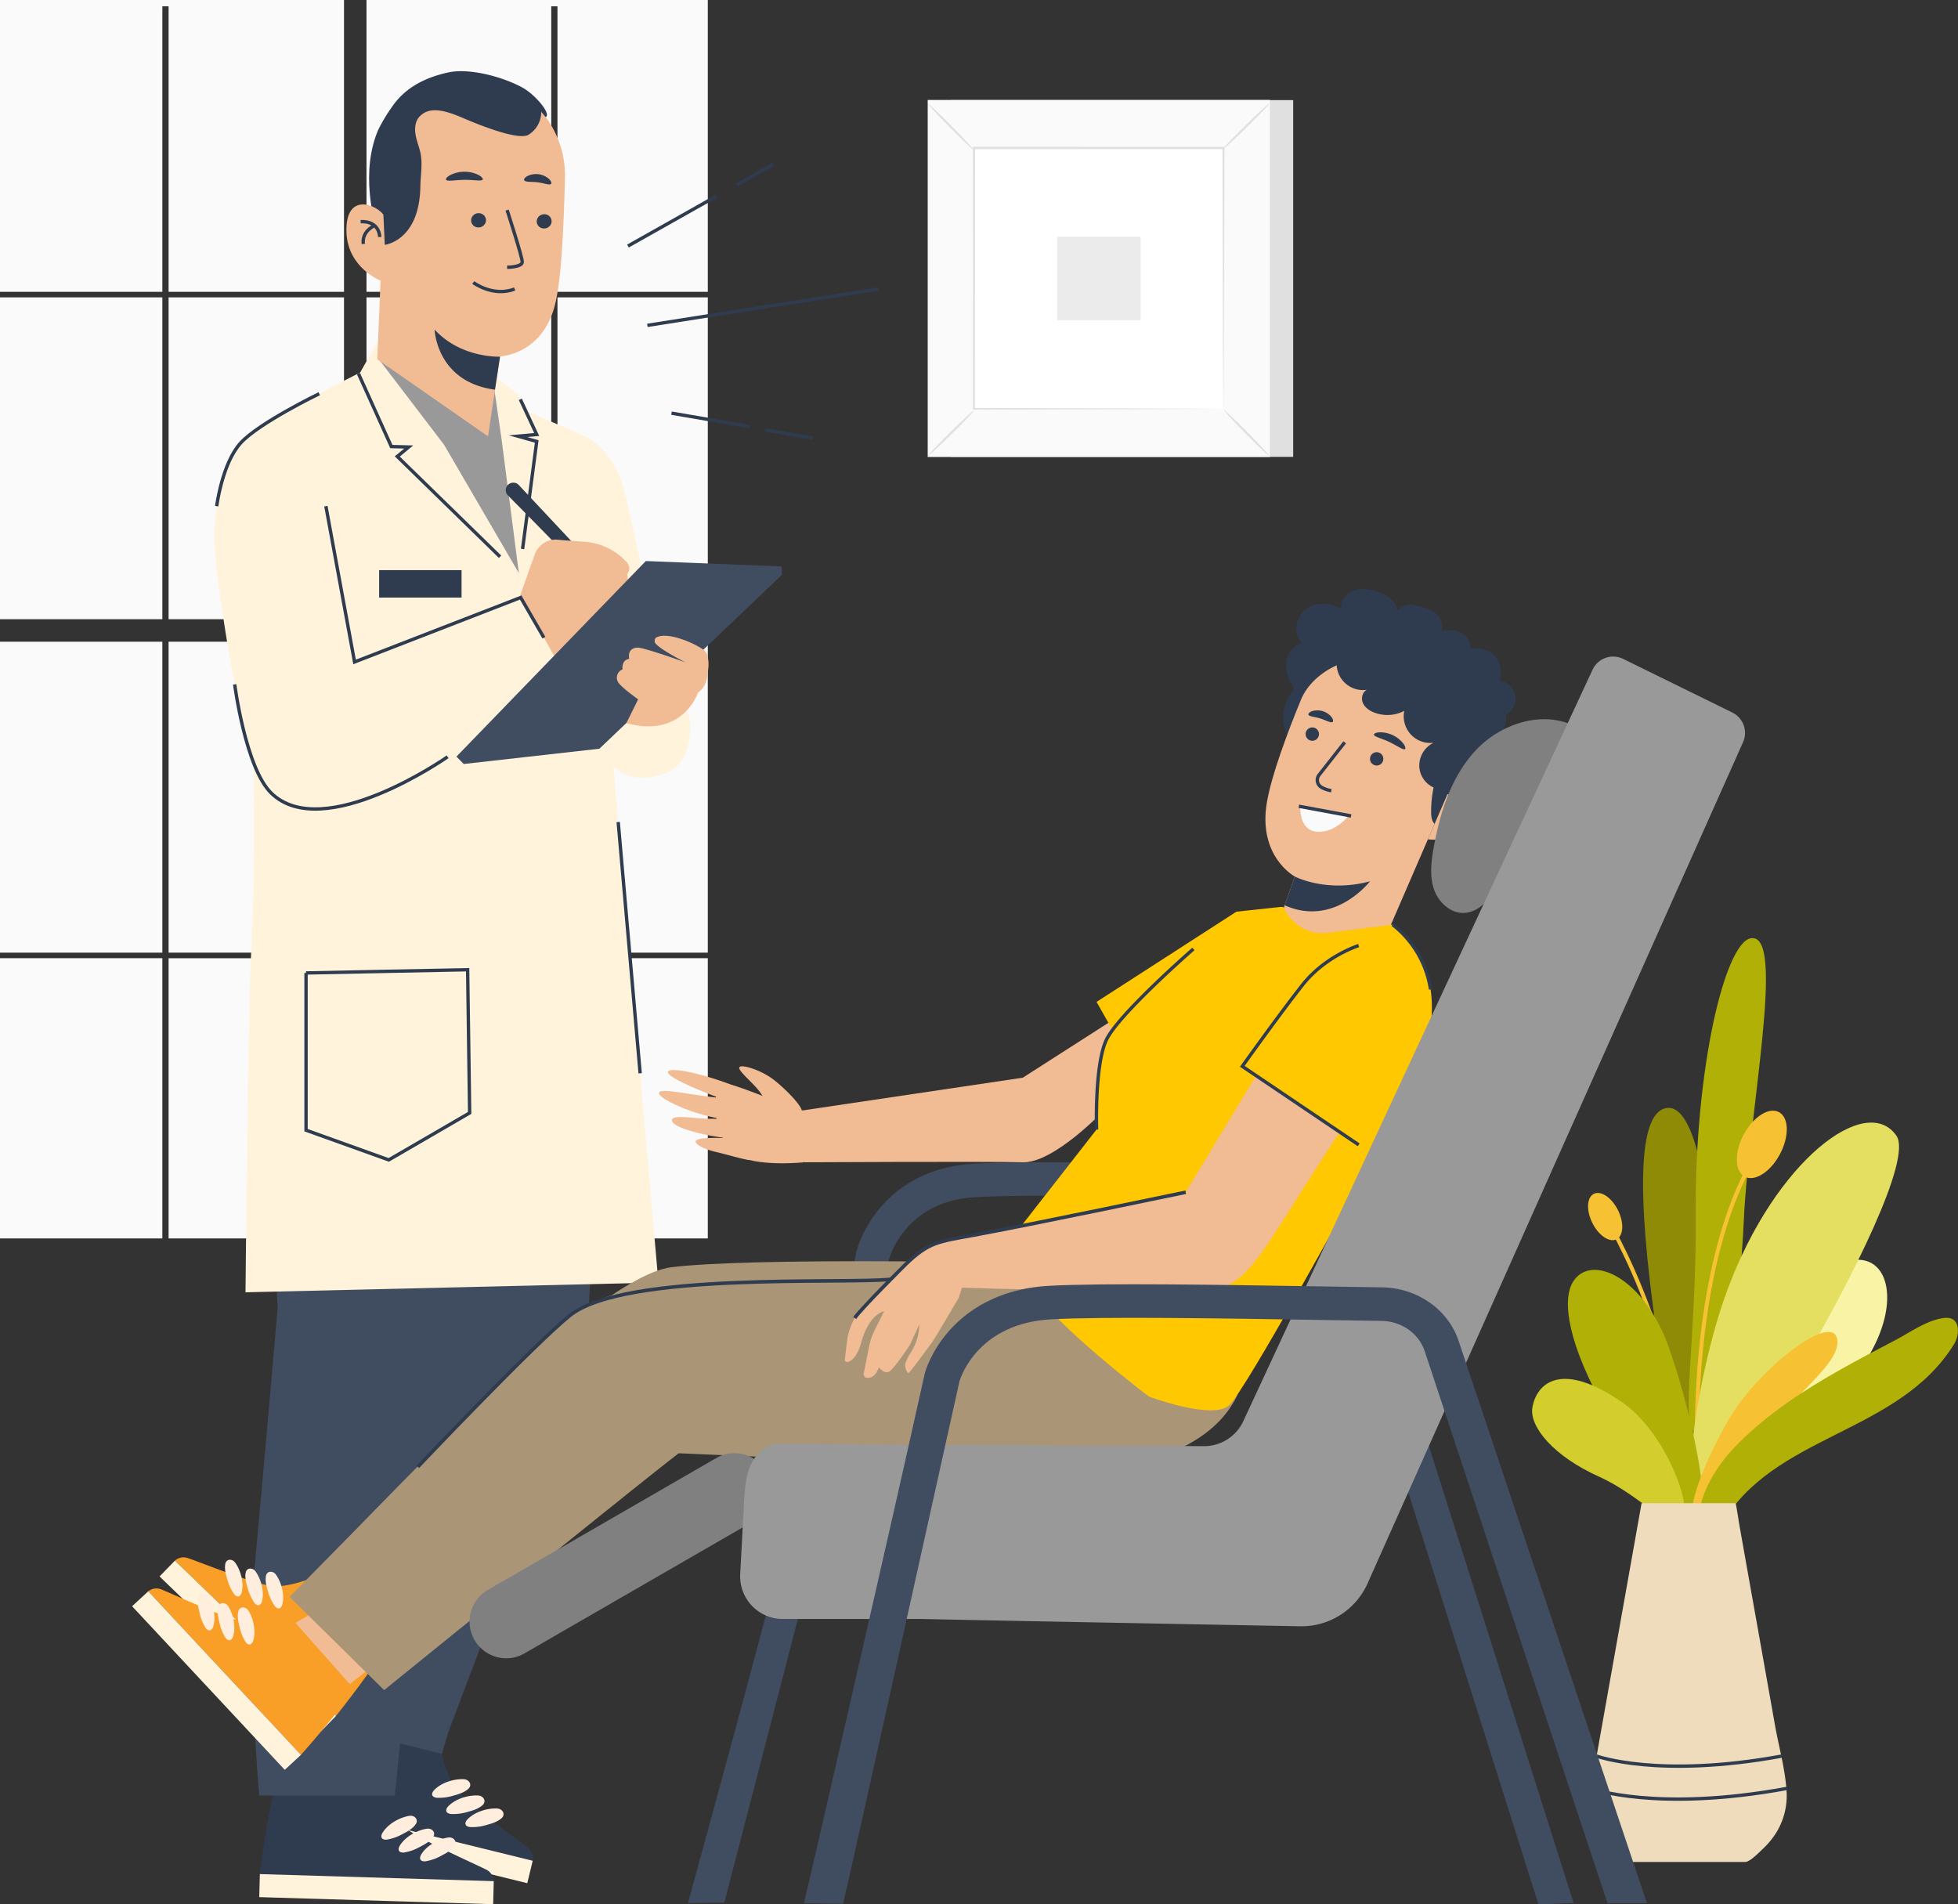
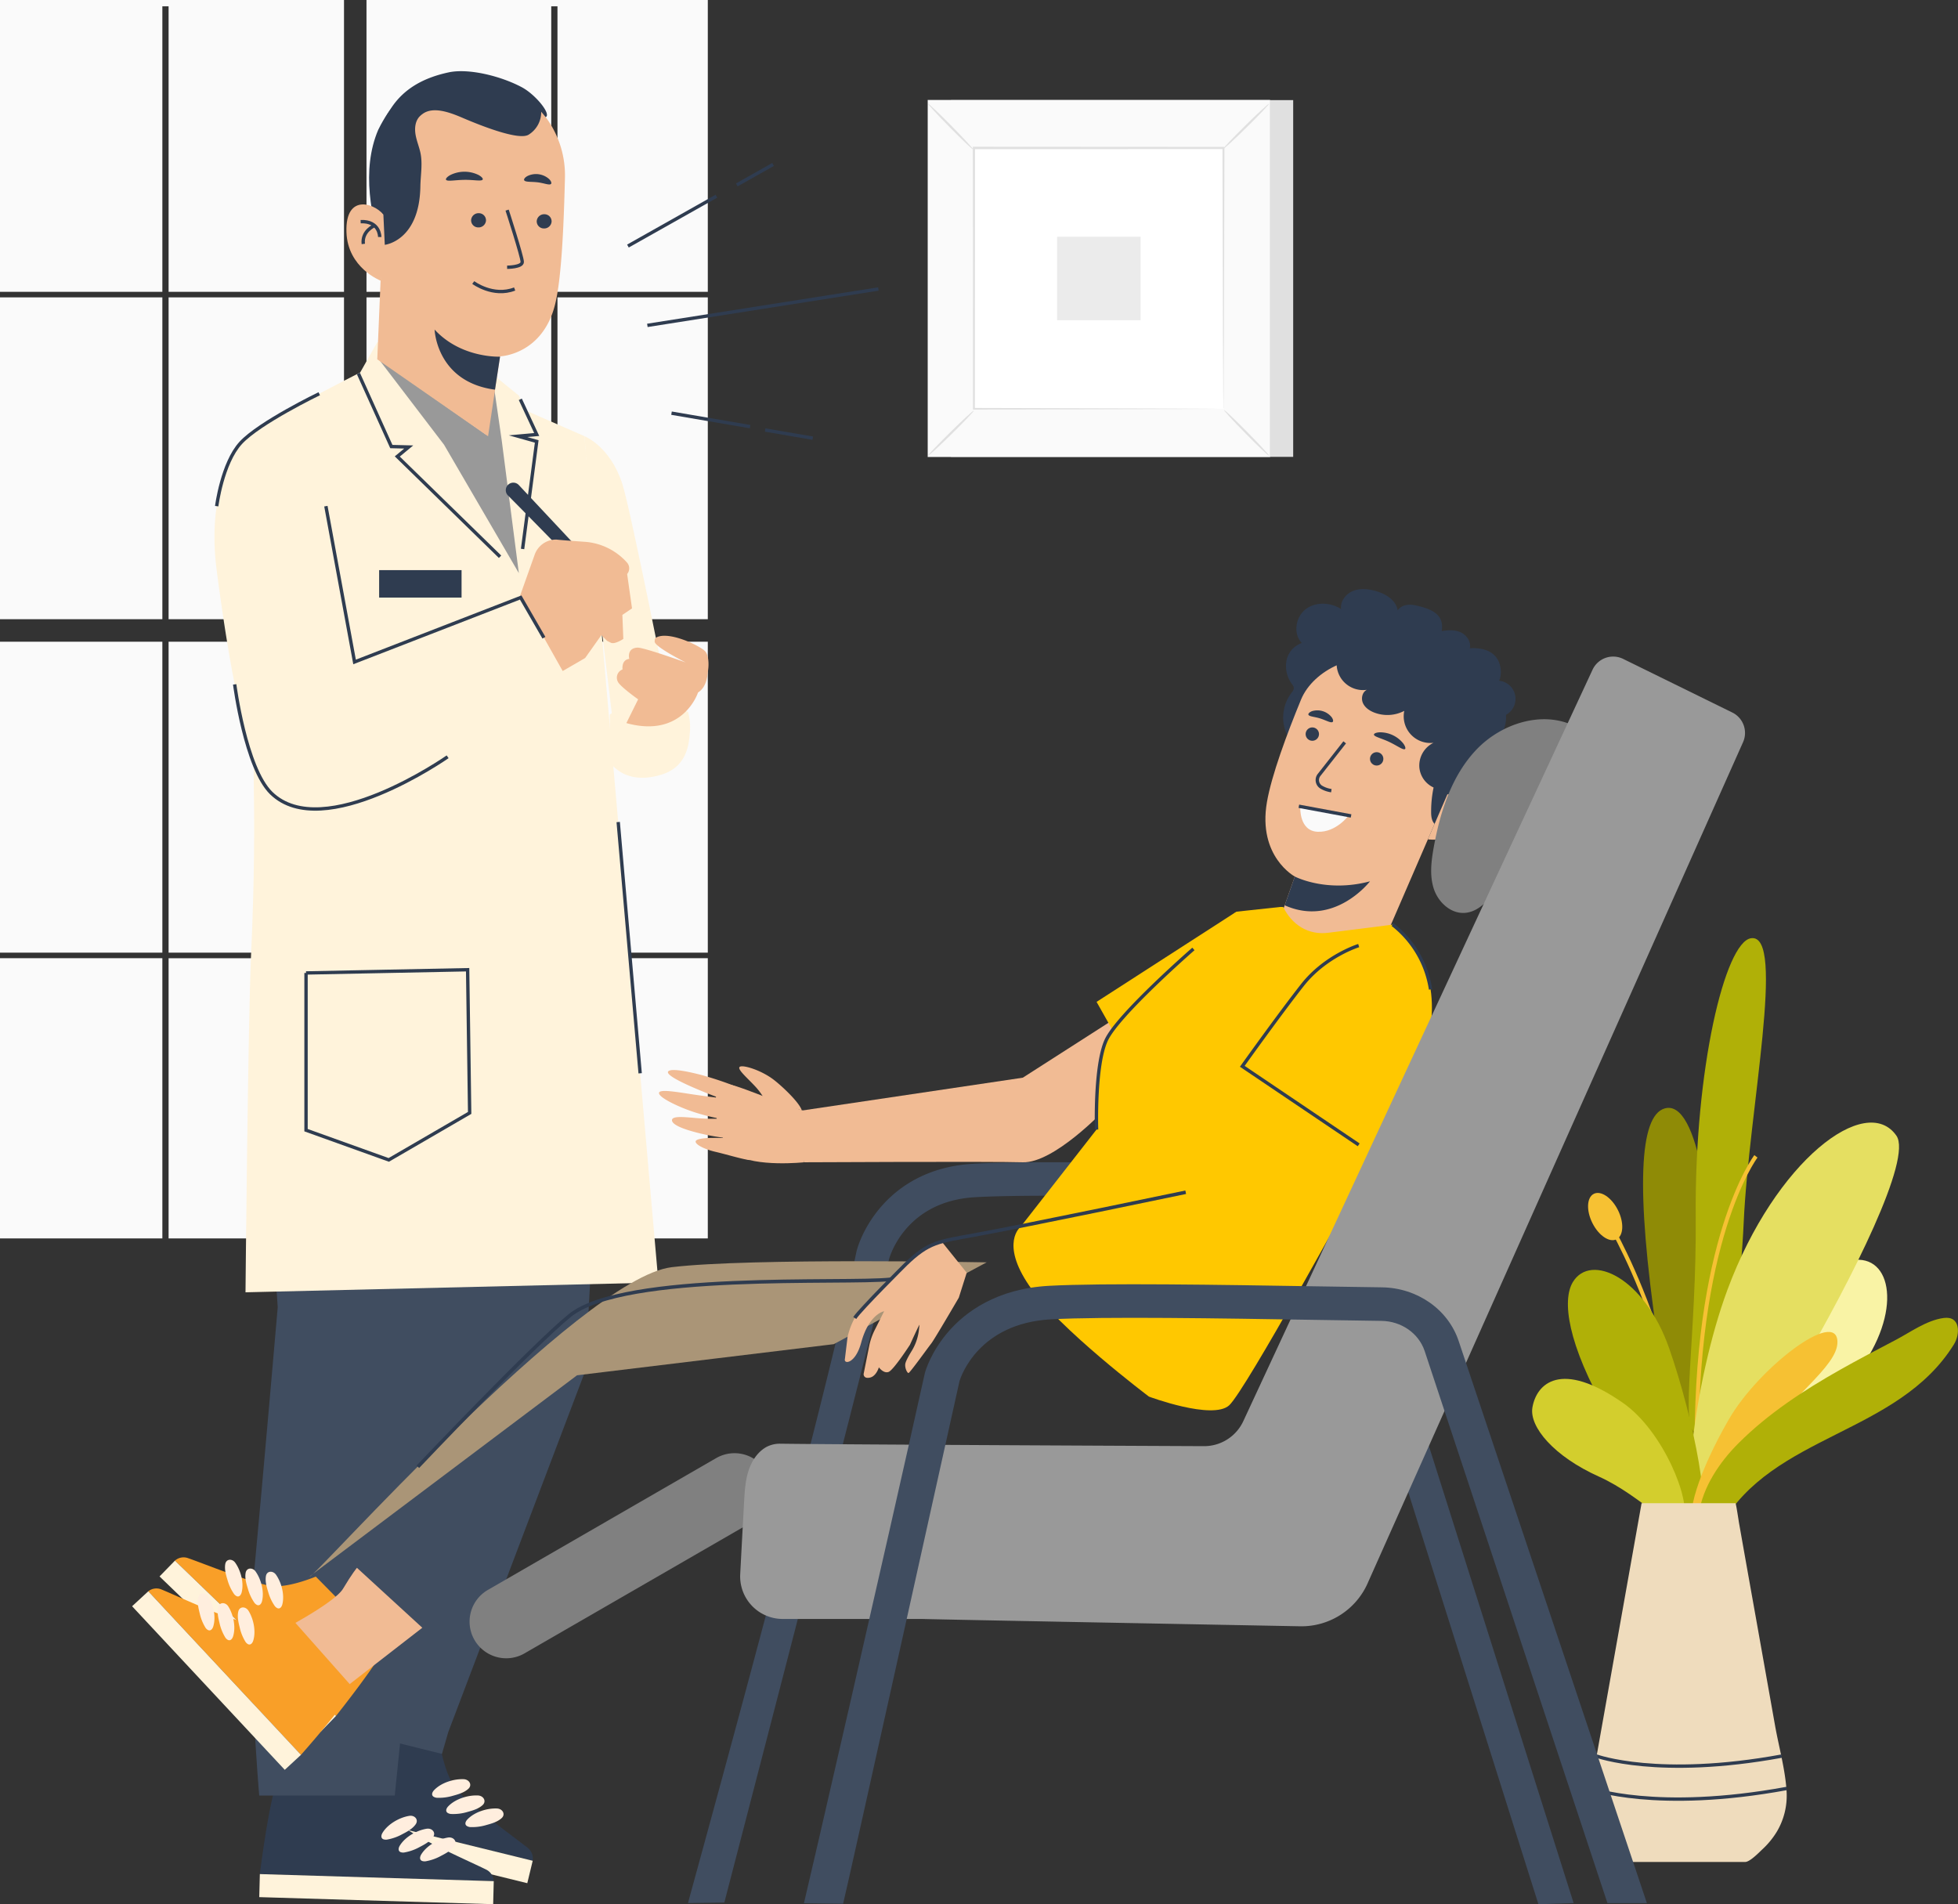
<svg xmlns="http://www.w3.org/2000/svg" viewBox="0 0 1164.88 1132.85">
  <rect x="0" y="0" width="1164.88" height="1132.85" fill="#333333" stroke="none" />
  <defs>
    <style>.cls-2{fill:#b0b007}.cls-3{fill:#f6c133}.cls-20,.cls-21,.cls-8{fill:none;stroke:#2f3c50}.cls-20,.cls-8{stroke-width:2px}.cls-9{fill:#fafafa}.cls-10{fill:#e0e0e0}.cls-13{fill:#2f3c50}.cls-14{fill:#fff3db}.cls-15{fill:#ffeede}.cls-16{fill:#404d60}.cls-18{fill:#999}.cls-19{fill:#f1bb94}.cls-20{stroke-miterlimit:10}.cls-21{stroke-width:2.11px}.cls-22{fill:#f99f28}.cls-23{fill:#aa9577}.cls-25{fill:#ffc800}</style>
  </defs>
  <g id="Layer_2" data-name="Layer 2">
    <g id="Layer_1-2" data-name="Layer 1">
      <path d="M1020.09 794.38c0 69.87-7.67 126.52-17.14 126.52s-7.09-57.37-17.15-126.52c-12.75-87.69-10.43-130.46 4.48-134.92 20.39-6.09 29.81 65.04 29.81 134.92z" fill="#8f8b06" />
      <path class="cls-2" d="M1037.38 727.36c-3.13 69.81-19.32 125.78-28.7 124.5s.75-57.81.16-127.68c-.76-88.61 17.49-163.64 32.87-166 21.03-3.31-1.35 102.76-4.33 169.18z" />
      <path class="cls-3" d="M1008.3 869.39c-2.23-131.9 35-181.69 35.42-182.17l1.88 1.44c-.37.49-37.15 49.76-34.93 180.69z" />
      <path d="M1099.53 823.45c-31.48 36-82.4 79.69-90.29 71.36-7.61-8 9.48-42.57 34.49-84.76 26.35-44.42 48.78-61 62.25-60.59 21.82.7 25.02 38.02-6.45 73.99z" fill="#f9f3a5" />
      <path class="cls-3" d="M1008.92 931c-4.15-126.65-54.44-205.8-54.95-206.59l2-1.29c.51.79 51.15 80.5 55.33 207.8z" />
      <path d="M1027.76 767.19c-20.55 55.3-29.9 141.23-15.91 143.35 13.52 2.05 25.23-38.68 58.22-95.23 32.12-55.07 67.66-126 58.17-139.66-17.98-25.86-71.92 14.7-100.48 91.54z" fill="#e5df61" />
      <path class="cls-2" d="M993 802c14.76 42.18 26.86 103.72 16.46 106.3-10.06 2.49-30.26-27.31-53.06-67.09-24-41.89-27.18-67.79-20.62-78.54 10.6-17.41 42.43-2.84 57.22 39.33z" />
      <path d="M965.68 834.71c24 16.76 40.61 58.57 35.78 69.32s-23.57-13.59-50.24-25.58-41.54-29.56-39.53-41.17c2.42-13.95 16.68-28.66 53.99-2.57z" fill="#d3ce2d" />
      <path class="cls-3" d="M1028.55 844.41c-17.75 30.73-26.66 58.8-19.92 62.7s20.9-17.12 38.63-47.87c15.72-27.27 46.19-45.9 45.89-61-.38-20.04-46.86 15.43-64.6 46.17z" />
      <path class="cls-2" d="M1010.22 907.57v-2c0-.59 0-1.17.1-1.74.08-1.15.22-2.27.39-3.39 2.37-15.91 12.43-30.71 23.59-41.85 17.73-17.72 38.9-31.51 60.63-43.79 10.73-6.06 21.66-11.77 32.57-17.48 9.09-4.76 18.56-11.8 28.79-13.22s9.88 9.69 6.21 15.63c-33.33 53.83-108 53.4-138.59 107.83-.89 1.58-5.14 3.7-6.62 4.74-3.74 2.7-7.11-1.02-7.07-4.73z" />
      <path d="M1062.92 1066.1c-.7-13-4.58-26.63-6.86-39.41l-11.52-64.77q-5-27.95-9.94-55.88c-.12-.65-1.77-11.75-2.1-11.75h-55.87s-29.16 163.88-29.17 164c-1.8 10.09-1.71 19.24 3 28.57 4.47 8.85 11.9 16 20.43 20.86h67.35c2.86 0 8.37-5.76 10.37-7.63a48.76 48.76 0 008.41-10.26 41.84 41.84 0 005.9-23.73z" fill="#efdcbd" />
-       <ellipse class="cls-3" cx="1048.16" cy="680.84" rx="21.75" ry="12.26" transform="rotate(-62.06 1048.148 680.841)" />
      <path class="cls-3" d="M947.34 727.55c3.72 7.48 10.15 11.83 14.36 9.74s4.61-9.86.89-17.33-10.15-11.83-14.36-9.73-4.61 9.85-.89 17.32z" />
      <path class="cls-8" d="M949.87 1044.74s36.82 13.46 110.13 0M946.38 1064s39 14.25 116.58 0" />
      <path class="cls-9" d="M0 176.92h96.59v191.46H0zm100.3 0h104.36v191.46H100.3zm0 204.84h104.36v184.99H100.3zm117.74-208.15h109.91V3.77h3.71v169.84h89.44V0H218.04v173.61zm113.62 3.31h89.44v191.46h-89.44zm0 204.84h89.44v184.99h-89.44zM0 381.76h96.59v184.99H0zm218.04 0h109.91v184.99H218.04zM0 570.06h96.59v166.7H0zm331.66 0h89.44v166.7h-89.44zM96.59 173.61V3.77h3.71v169.84h104.36V0H0v173.61h96.59zm121.45 396.45h109.91v166.7H218.04zm-117.74 0h104.36v166.7H100.3zm117.74-393.14h109.91v191.46H218.04z" />
      <path class="cls-10" d="M565.76 59.56h203.6V271.8h-203.6z" />
      <path class="cls-9" d="M551.97 59.56h203.6V271.8h-203.6z" />
      <path class="cls-10" d="M755.63 271.86H551.91V59.5h203.72zM552 271.73h203.51V59.62H552z" />
      <path fill="#fff" d="M579.34 88.09H728.2v155.17H579.34z" />
      <path class="cls-10" d="M579.34 244.3c.12.14-1.3 1.76-3.67 4.27s-5.72 5.9-9.47 9.59-7.18 7-9.72 9.31-4.18 3.71-4.3 3.58 1.27-1.74 3.65-4.25 5.73-5.91 9.48-9.61 7.21-7 9.75-9.33 4.16-3.7 4.28-3.56zm148.86-.38c.14-.12 1.76 1.29 4.27 3.67s5.91 5.72 9.59 9.46 7 7.19 9.31 9.73 3.72 4.17 3.59 4.3-1.75-1.28-4.26-3.65-5.91-5.73-9.61-9.49-7-7.2-9.32-9.74-3.71-4.2-3.57-4.28zm-.41-155.41c-.11-.14 1.3-1.77 3.68-4.27s5.71-5.91 9.46-9.6 7.19-7 9.72-9.31 4.18-3.71 4.31-3.58-1.28 1.74-3.66 4.25-5.72 5.92-9.48 9.62-7.21 7-9.74 9.32-4.17 3.71-4.29 3.57zm-148.86.38c-.14.11-1.76-1.3-4.27-3.68s-5.9-5.71-9.59-9.46-7-7.19-9.31-9.72-3.71-4.18-3.58-4.31 1.74 1.28 4.25 3.66 5.91 5.72 9.61 9.48 7 7.21 9.33 9.74 3.7 4.17 3.56 4.29z" />
      <path class="cls-10" d="M727.79 243.27v-2.92c0-1.95 0-4.75-.07-8.38 0-7.35-.08-18.05-.15-31.63l-.29-112.25.57.58-148.44.08.66-.66c0 57-.07 110.24-.09 155.18l-.57-.57 107.49.29 30.19.15 8 .06h2.78a5 5 0 01-.65 0h-2l-7.88.07-30.06.14-107.85.29h-.57v-.56c0-44.94 0-98.22-.09-155.18v-.66h.67l148.44.09h.58v.57l-.29 112.62c-.07 13.53-.12 24.18-.15 31.5 0 3.58-.06 6.34-.07 8.26v2.11a4.19 4.19 0 01-.16.82z" />
      <path fill="#ebebeb" d="M628.93 140.84h49.67v49.67h-49.67z" />
      <path class="cls-13" d="M316.92 1107a8.1 8.1 0 00-2.76-7.5c-7.68-6.18-36.44-26.7-43.27-35.81-5.3-7.06-8.13-20.08-9.13-25.55L201.51 1025c-7.55 14.22-17.69 42.81-19.79 48.8z" />
      <path class="cls-14" d="M313.7 1120.35l-135.2-33.25 3.22-13.34 135.2 33.25-3.22 13.34z" />
      <path class="cls-15" d="M258.61 1064.64a4.89 4.89 0 00-.39.4c-.94 1-1.8 2.69-.4 3.78a4.47 4.47 0 002.57.73 29.09 29.09 0 009.13-1.23c3.19-.88 6.6-1.84 9.1-4.1s.6-5.6-2.77-5.74c-5.85-.24-13.06 2.02-17.24 6.16zm8.39 9.64l-.39.4c-.94 1-1.8 2.7-.4 3.79a4.56 4.56 0 002.57.72A29.05 29.05 0 00278 1078c3.19-.88 6.61-1.84 9.1-4.1s.6-5.6-2.77-5.74c-5.89-.27-13.11 1.99-17.33 6.12zm11.42 7.79c-.14.13-.26.26-.39.4-.94 1-1.8 2.7-.4 3.78a4.49 4.49 0 002.57.73 29.09 29.09 0 009.13-1.23c3.19-.88 6.6-1.84 9.1-4.1s.6-5.6-2.77-5.74c-5.84-.24-13.06 2.02-17.24 6.16z" />
      <path class="cls-13" d="M293.75 1119.14a8.1 8.1 0 00-4.27-6.76c-8.8-4.44-41.22-18.48-49.8-26-6.67-5.8-12.16-17.94-14.28-23.07l-61.68-.29c-4.4 15.48-8.33 45.56-9.13 51.86z" />
      <path class="cls-14" d="M293.4 1132.85l-139.16-4.21.35-13.71 139.16 4.21-.35 13.71z" />
      <path class="cls-15" d="M227.86 1089.92l-.29.46c-.71 1.18-1.2 3 .39 3.79a4.57 4.57 0 002.67.17 28.77 28.77 0 008.67-3.12c2.94-1.52 6.08-3.18 8-5.91s-.58-5.6-3.91-5c-5.72.96-12.3 4.69-15.53 9.61zm10.27 7.66c-.11.15-.2.31-.3.47-.71 1.18-1.2 3 .4 3.78a4.41 4.41 0 002.67.17 28.69 28.69 0 008.66-3.11c2.95-1.53 6.08-3.18 8.05-5.91s-.59-5.61-3.91-5c-5.76.95-12.35 4.68-15.57 9.6zm12.75 5.23c-.1.16-.2.31-.29.47-.71 1.18-1.2 3 .4 3.79a4.53 4.53 0 002.66.17 28.77 28.77 0 008.67-3.12c2.94-1.52 6.08-3.18 8-5.91s-.58-5.6-3.91-5c-5.71.96-12.3 4.68-15.53 9.6z" />
      <path class="cls-16" d="M151.38 519v52.84l13.85 205.86s-8.62 99.89-13.92 156.3c-4.59 49 2.92 134.21 2.92 134.21h80.63l28.85-284.33 17.9-177.32 31.15-80.71z" />
      <path class="cls-16" d="M363.7 528.23l-15.44 287.2-81.57 215.03-3.75 12.96-48.17-11.94 35.83-508.84 113.1 5.59z" />
      <path d="M286.5 536.79a4.15 4.15 0 11-4.14-4.25 4.19 4.19 0 014.14 4.25zm70.89 40.12c-.11.12-2.48-1.76-5.69-5.46a66.09 66.09 0 01-10.14-16.25 66.87 66.87 0 01-5.08-18.58c-.56-4.92-.35-8-.19-8s.42 3 1.24 7.82a80.32 80.32 0 005.4 18.11 78.77 78.77 0 009.59 16.18c2.94 3.84 5.04 5.99 4.87 6.18z" fill="#375a64" />
      <path class="cls-14" d="M347.75 259.5s15.44 6.05 22.58 28.65c5 15.73 28.23 132.76 28.23 132.76l-32.43 21.37L353 332.81z" />
      <path class="cls-14" d="M224.45 203.59l-10.16 18s-67.85 34.49-67.62 37.89c0 0 3.77 128.77 4.5 223.21.27 35.68-1 68.45-1.76 84.21-1.89 41.34-3.35 201.92-3.35 201.92L391.72 763l-44-503.52-34.62-15.14-4.42-9-15.92-12.93z" />
      <path class="cls-18" d="M292.76 222.38l5.71 39.42 10.21 79.16-44.49-76.36-38.62-50.6 63.63 44.59.81-36.96" />
      <path class="cls-14" d="M409.34 423.49a34.39 34.39 0 011.14 11.65c-.57 6-.85 20.64-16.76 25.65s-26-.62-30.94-7.36v-28.34l17-11.25zM147.41 258.5s-25.86 24-18.5 80.72c6.84 52.72 19 126.15 35.17 134.67s51.12 4.26 76.68-10.22S340.44 410 340.44 410l-30.67-54.53-98.83 38.34s-12.78-87.45-20.45-102.51" />
      <path class="cls-13" transform="rotate(180 250.085 347.34)" d="M225.57 339.17h49.04v16.33h-49.04z" />
      <path class="cls-13" d="M302.23 294.8c10 10 35.46 36.1 35.46 36.1l6.8-4.1-35.83-38.24a4.48 4.48 0 00-5.74-.67 4.48 4.48 0 00-.69 6.91z" />
      <path class="cls-19" d="M309.46 354.27l8.54-24a13.51 13.51 0 0112.31-9.27c.44 0 .87 0 1.3.06 2.39.27 9.39.79 16.16 1.26A37.19 37.19 0 01373 334.65a5.22 5.22 0 01.11 6.84l2.9 20.45-5.74 3.88.57 14.3s-5.11 3.4-7.38 2.27l-2.28-1.14-3.4-3.41-9.66 13.63-13.35 7.73z" />
-       <path class="cls-16" d="M384.21 333.77L271.55 450.13l4.34 4.39 80.71-9.09 108.6-103.46-.11-4.98-80.88-3.22z" />
      <path class="cls-19" d="M390.3 379.35c7.25-4.26 25.95 4.74 29.12 8 2.18 2.23 2.32 7.7 1.91 10.8-.44 3.45-.67 10.43-6.06 13.84 0 0-8.83 27.52-42.62 18.19l7-14.14s-10.93-7.7-12.13-10.6a5.22 5.22 0 012.85-7.18s-.84-5.7 4-6.27c0 0-1.71-6.38 4.89-6.7 3.7-.18 28.68 8.81 28.68 8.81s-18.74-9.38-18.46-12.5c.01-.82.11-1.83.82-2.25z" />
      <path class="cls-13" d="M227.81 153.1c-3.35-12.46-6.65-25-7.8-37.85s-.09-26.13 5-38c.78-1.8 7.21-13.78 9.14-13.49 1.38.21-2.78 11.48-2.14 12.73 6.11 11.85 7.22 25.79 5.47 39s-5.14 25-9.69 37.57" />
      <path class="cls-19" d="M229.08 103.88c.61-32.35 19.95-58.95 52.26-57.44l3 .31a57.84 57.84 0 0151.77 58.93c-.69 28-2 60-5.88 75.46C322.68 211.26 297.5 212 297.5 212l-7.13 47.55-65.92-45.78z" />
      <path class="cls-13" d="M297.5 212.19s-23.13 1.09-38.94-16.12c0 0 1 31.11 35.93 35.76zm30.66-80.28a4.42 4.42 0 01-4.72 4 4.24 4.24 0 01-4.12-4.45 4.44 4.44 0 014.71-4 4.24 4.24 0 014.13 4.45zm-39.03-.62a4.43 4.43 0 01-4.72 4 4.22 4.22 0 01-4.12-4.45 4.42 4.42 0 014.71-4 4.24 4.24 0 014.13 4.45zm-1.95-24.5c-.6 1.24-5.27.13-10.91.21s-10.3 1.13-10.92-.1c-.27-.59.64-1.72 2.59-2.78a19 19 0 0116.63-.08c1.96 1.04 2.88 2.16 2.61 2.75zm40.66 2.61c-.95 1-4.1-.48-8-.94s-7.34 0-8-1.25c-.27-.58.36-1.61 1.93-2.47a11.69 11.69 0 0112.89 1.76c1.26 1.25 1.6 2.41 1.18 2.9z" />
      <path class="cls-19" d="M229.24 129.2c-4.78-8-24-15.2-23.12 9 .75 21.22 20.3 28.75 20.3 28.75 3.19-15.5 2.82-37.75 2.82-37.75z" />
      <path class="cls-13" d="M324.64 69.7c3.55-1.67-6-13.44-14.21-17.81-12.37-6.6-31.59-11.41-43.55-8.83-14.39 3.1-26.59 9.38-34.52 21.79s-11.56 27.23-12.09 42c-.16 4.49 5.66 16.85 7.81 20.8l.84 18s20.61-2.2 21.17-34.7c.12-6.78 1.45-13.63 0-20.24-.81-3.6-2.26-7-2.87-10.68s-.24-7.7 2.18-10.48a12.83 12.83 0 011.83-1.63c6.34-4.88 16.51-1 23.87 2.14 11.66 5 33.92 13.74 39.5 10a15.8 15.8 0 007.38-13.57z" />
      <path class="cls-20" d="M301.7 125s9 27.71 9 30.85-9 3.14-9 3.14m-20.14 9.09s11.78 8.85 24.62 3.85m-124.11 406.9l96.14-1.92 1.2 85.19-48.12 27.95-49.22-17.68v-93.54zm11.81-277.7l17.06 92.68 98.83-38.34 13.82 23.93m-183.97 27.75s6.44 49.75 21.75 64.68c31 30.23 104.94-21.6 104.94-21.6m-76.38-216s-35.6 17.2-46.68 29.23-14.33 37.67-14.33 37.67m84.29-78.95l19.61 43.49 10.34.26-6.8 5.63 61.14 59.66m12.05-93.66l9.76 20.94-11.1 1 11.1 3.12-8.41 63.98m56.89 162.45l13.06 149.48M225.91 141s.15-9.61-11.35-9.14m8.23 2.35s-7.6 3.2-6.65 10.92" />
      <path class="cls-8" d="M385.14 193.57l137.43-21.64M399.51 245.8l46.75 8.01m8.95 2.01l28.32 4.86m-109.95-114.3l52.64-29.66m12.12-6.71l21.6-12.17" />
-       <path class="cls-21" d="M572.29 766.11s114.19 5.55 152.07 0" />
      <path class="cls-22" d="M104.07 928.45a7.76 7.76 0 017.48-1.59c8.91 3 40.18 15.85 51 16.73 8.43.69 20.4-3.66 25.33-5.64l41.4 42c-7.66 13.35-25.61 36.14-29.38 40.89z" />
      <path class="cls-14" d="M94.92 937.86l95.85 92.38 9.15-9.4-95.85-92.39-9.15 9.41z" />
      <path class="cls-15" d="M168.08 954l-.12.51c-.33 1.28-1.26 2.83-2.86 2.26a4.41 4.41 0 01-1.9-1.71 27.65 27.65 0 01-3.65-8c-.93-3-1.89-6.29-1.33-9.46s4.22-3.34 6.05-.68c3.17 4.6 5.02 11.59 3.81 17.08zM156 952.1l-.12.52c-.33 1.27-1.26 2.83-2.86 2.26a4.37 4.37 0 01-1.9-1.72 27.53 27.53 0 01-3.65-8c-.93-3-1.89-6.28-1.33-9.45s4.22-3.34 6-.68c3.2 4.59 5.05 11.58 3.86 17.07zm-12.12-5.23l-.12.52c-.34 1.27-1.27 2.83-2.86 2.26a4.37 4.37 0 01-1.9-1.72 27.55 27.55 0 01-3.66-8c-.92-3-1.88-6.28-1.32-9.45s4.22-3.34 6-.68c3.22 4.59 5.07 11.58 3.86 17.07z" />
      <path class="cls-19" d="M251.25 968.38L202 1006.59l-38.49-34.45s35.31-18.11 40.59-27 8.25-12.42 8.25-12.42z" />
      <path class="cls-22" d="M88.22 946.69a7.76 7.76 0 017.55-1.2c8.74 3.52 39.28 18 50.07 19.4 8.37 1.13 20.56-2.58 25.59-4.29l39.12 44.12c-8.35 12.93-27.47 34.74-31.5 39.29z" />
      <path class="cls-14" d="M78.59 955.59l90.83 97.32 9.63-8.9-90.83-97.32-9.63 8.9z" />
      <path class="cls-15" d="M150.79 975.59l-.15.5c-.4 1.26-1.41 2.76-3 2.11a4.33 4.33 0 01-1.81-1.81 27.79 27.79 0 01-3.23-8.2c-.76-3.07-1.55-6.37-.82-9.5s4.39-3.12 6.08-.37c2.95 4.76 4.43 11.84 2.93 17.27zm-11.98-2.54l-.15.5c-.4 1.26-1.41 2.77-3 2.11a4.33 4.33 0 01-1.81-1.81 27.56 27.56 0 01-3.23-8.19c-.76-3.08-1.55-6.38-.83-9.51s4.39-3.12 6.08-.37c2.96 4.76 4.44 11.84 2.94 17.27zM127 967.18l-.15.51c-.4 1.26-1.41 2.76-3 2.11a4.33 4.33 0 01-1.81-1.81 27.52 27.52 0 01-3.23-8.2c-.76-3.07-1.55-6.37-.83-9.51s4.39-3.11 6.08-.36c2.94 4.76 4.44 11.84 2.94 17.26z" />
      <path class="cls-16" d="M807.36 725.27a45.43 45.43 0 00-42.85-32c-10.61-.14-23.42-.36-37-.6-52.77-.92-118.44-2.06-148.67-.3-29.23 1.71-46.48 15.57-55.8 26.89-10 12.1-13.1 23.69-13.42 25l-.1.42c-21.73 104.6-98.66 381.18-100.2 387.49l21.62-.31c1.74-6.95 91.22-350.3 98-382.84.85-3 10.76-34.41 51.08-36.77 29.48-1.72 94.73-.58 147.16.33 13.58.23 26.41.46 37.06.6a25.57 25.57 0 0124.13 18l126.89 401.67 20.94-.68z" />
      <path class="cls-23" d="M184.29 937.78c0 4 160.7-177.3 215.31-183.9C446.15 748.25 587 751 587 751l-91 48.68-152.7 18.51z" />
-       <path class="cls-23" d="M616.94 751l-231.19 15.11a100.64 100.64 0 00-52.62 20.7L172.26 950l56.28 55.48s154.65-125.34 175.29-140.9l240.94 10.34s71.29-1 91.62-45.53z" />
      <path class="cls-13" d="M766.15 438.16a24.47 24.47 0 012.26-26.1 4.57 4.57 0 001.34-2.73 4.63 4.63 0 00-1.13-2.37 18 18 0 01-3.26-13.87 14 14 0 019.15-10.57c-5.28-5.37-3.8-15.32 2.17-20s14.87-4.23 21.21-.17c-.66-4.56 2.75-9 7-10.75s9.11-1.26 13.53 0c6 1.65 12.22 5.47 13.11 11.6 2-3.27 6.47-3.92 10.18-3.14 9.93 2.09 17.69 5.37 16 15.42 3.82-.71 7.93-.89 11.44.77s6.17 5.6 5.29 9.4c21.53-1.14 19.08 17.13 17.39 19.33a10.83 10.83 0 01-.09 21.57 13.81 13.81 0 01-9.36 21.55c2 1.18 1.68 4.51-.16 5.94s-4.47 1.32-6.69.62q-4 11.4-8 22.81c-1.72 4.91-3.48 9.9-6.64 14s-8 7.33-13.16 7.17" />
      <path class="cls-19" d="M774 416.26c7.41-18.05 33.44-29.79 51.09-21.67l55.5 31.41-3.59 9.82L820.21 567l-69.7 10.76 19.82-56.29s-22.15-11.83-16.6-44.22c2.76-16.12 12.02-40.93 20.27-60.99z" />
      <path class="cls-13" d="M770.33 521.46s18.68 9.83 44.73 2.85c0 0-21.09 27.49-50.76 14.27zM817.4 437c0 1.29 4.44 2.17 9.19 4.44s8.31 5 9.31 4.17c.47-.39.14-1.71-1.1-3.38a17.71 17.71 0 00-14.1-6.56c-2.06.12-3.29.72-3.3 1.33zm-38.99-11.85c.42 1.21 3.67 1.19 7.18 2.33s6.25 2.83 7.27 2c.47-.39.33-1.51-.66-2.86a10.9 10.9 0 00-11.65-3.53c-1.55.62-2.31 1.48-2.14 2.06z" />
      <path class="cls-13" d="M798.6 385.09a15.7 15.7 0 0014.62 25.28c-2.7 1.27-3.57 5-2.43 7.73s3.78 4.59 6.53 5.71a21.74 21.74 0 0018.13-.9 15.87 15.87 0 0017.38 19 15.09 15.09 0 00-8.4 14.76 14.54 14.54 0 0026.82 6.26 16.38 16.38 0 0014.16-21.81c3.41.09 6.58-2.19 8.31-5.15A19.87 19.87 0 00896 426c.08-8.38-2.62-17-8.63-22.83s-15.61-8.09-23.09-4.34a4.49 4.49 0 01-2.67.78c-1.28-.21-2-1.52-2.55-2.69-2.38-5.21-4.83-10.77-9.56-14a15.37 15.37 0 00-19 1.95c-1.5-7.53-8-14.18-15.63-14.54s-15.21 6.82-14.13 14.42" />
      <path class="cls-13" d="M854.07 463.71a69.45 69.45 0 00-2.64 19.54c0 2.8.46 6 2.84 7.49 2.17 1.32 5.14.48 7-1.3s2.76-4.26 3.54-6.69c2.78-8.62 4.4-17.56 6-26.47" />
      <path class="cls-19" d="M861.1 472.58s15.3-1.93 10.24 13.84-21.83 12.92-21.83 12.92z" />
      <path d="M858.38 489c.09 0 .22.28.61.64a2.85 2.85 0 002 .69c1.86-.08 4.11-2.28 5.09-5.1a9.61 9.61 0 00.5-4.18 3.33 3.33 0 00-1.38-2.76 1.46 1.46 0 00-1.86.24c-.35.37-.35.72-.44.72s-.26-.38.08-1a1.87 1.87 0 01.93-.79 2.17 2.17 0 011.65.08 4 4 0 012.07 3.36 9.89 9.89 0 01-.46 4.7c-1.12 3.15-3.7 5.6-6.18 5.54a3 3 0 01-2.37-1.22c-.33-.53-.3-.92-.24-.92z" fill="#ff9a6c" />
      <path class="cls-19" d="M729.5 563.58l-121 77.56-131.95 19.62 1.75 30.71s111.75-.57 130.2 0 48.09-30.7 48.09-30.7z" />
      <path class="cls-19" d="M483.28 662.42c-21.14-6-48.63-19.28-52.48-17.32-11.06 5.6-2.66 35.8 6.51 41.64 12.26 7.8 41 4.73 41 4.73z" />
      <path class="cls-19" d="M477 660.48c-1.76-5.17-13-15.47-17.47-18.7-6.91-5-16.12-7.9-18.83-7.34-3.41.7 3.58 6.47 8.69 12a38.18 38.18 0 016 8.56zm-31 29.68c-4.32-.48-14.17-3.49-20.37-4.92-7.66-1.77-13.52-5.24-11.29-6.88 3-2.17 18.44-1.19 18.44-1.19s-5.93-.68-11.75-1.87c-9.61-2-21.11-5.3-21.24-8.79-.12-3 8.31-1.83 16-1.23a109.75 109.75 0 0012.39.22 121.35 121.35 0 01-16.46-4.29c-9.69-3.36-19.57-8.37-19.66-10.88s9.54-.85 19.1.6c8.35 1.28 16.8 2.26 16.8 2.26s-6.45-2.37-13.42-5.32c-9.15-3.88-19.21-8.77-16.82-10.64 2-1.6 10.65 0 19.34 2.24a202.36 202.36 0 0122 7.4z" />
      <path class="cls-25" d="M735.6 542.38l-83.21 53.66 13.55 24 69.66-77.66z" />
      <path class="cls-25" d="M828.52 550.08s-19.58 2.56-38.47 4.86c-11.77 1.44-21.41-4.73-26.65-15.37h-1.74l-26.06 2.81c-14.47 11.26-73.39 64.18-78.47 78.57-5.66 16-4.74 51-4.74 51l-45.22 57.92s-12.31 9.49 5.14 35 71.24 66 71.24 66 37.88 14.15 47.72 5.19 75.57-129.26 75.57-129.26 30.27-54.94 37-70.61c13.89-32.39 10.45-66.77-15.32-86.11z" />
-       <path class="cls-19" d="M756.87 624.39c-2 2.66-51.45 84.94-51.45 84.94L560.3 738.7l10 27.34s146.93 4.81 159.56-1.17 20.44-18.09 42.2-52.64c22.56-35.81 33.59-51.47 33.59-51.47z" />
      <path class="cls-25" d="M739.08 634.37l69.25 46.72s33-59.09 34.69-80.63-3.83-33.28-23.25-37.93-40.41 17-48.18 27.63c-8.96 12.23-32.51 44.21-32.51 44.21z" />
      <path class="cls-19" d="M560.3 738.7l-12.18 4.62c-1.14 1-20.06 19.24-31.84 30.62a42.75 42.75 0 00-12.06 21.61l-1.57 13c-.7 3.19 6.23 2.92 9.69-9.75C517 781.58 526 780.08 526 780.08l-5.62 11.23a37.64 37.64 0 00-3.3 9.62l-3.23 16.22a2.1 2.1 0 001.81 2.52A5.51 5.51 0 00519 819c2.8-1.67 3.86-5.54 3.86-5.54s2.83 3.87 5.81 2.72S541.38 800 541.38 800s5.7-12.56 5.64-11.79c0 .27-.16 1.55-.34 3.13a30.59 30.59 0 01-4.35 12.48c-1.78 2.91-3.62 6.22-3.77 7.77-.25 2.45 1.16 5.19 1.92 5.25s11.61-15.13 13.51-17.51S570.43 772 570.43 772l4.7-14.83z" />
      <path d="M447.86 905.22l-135.81 78.41a21.79 21.79 0 01-29.77-8 21.79 21.79 0 018-29.77l135.81-78.41a21.79 21.79 0 0129.77 8 21.79 21.79 0 01-8 29.77zm430.63-459.38c-14.84 15.53-21.67 37-25.5 58.16-1.48 8.18-2.55 16.78 0 24.68s9.86 14.84 18.17 14.43c8.59-.42 14.88-8 19.77-15.07 21-30.38 34.34-59.86 45.59-95l.48-.95c-19.15-9.62-43.66-1.77-58.51 13.75z" fill="gray" />
      <path class="cls-18" d="M965.68 392a13.51 13.51 0 00-18.22 6.43L739.54 845.77a25.71 25.71 0 01-23.28 14.58c-52.93-.24-218.9-1-252.13-1.46a17.13 17.13 0 00-8.27 2c-5.3 3-8.81 8.56-10.64 14.39s-2.18 12-2.52 18.1c-.78 14-1.55 28.62-2.32 43.1a25.31 25.31 0 0025.28 26.67h83.24c-6.71 0 156.46 3.08 224.58 4.36A43.09 43.09 0 00814 941.13l223-499.59a13.52 13.52 0 00-6.38-17.64z" />
      <path class="cls-16" d="M867.83 797.86c-6.27-18.86-24.63-31.71-45.71-32-11.32-.14-25-.36-39.44-.6-56.29-.92-126.34-2.06-158.59-.3-31.18 1.71-49.58 15.57-59.52 26.89-10.63 12.1-14 23.69-14.32 25l-.11.42c-23.18 104.6-70.21 308.64-71.85 315l23.31.3c1.79-6.67 62-278.36 69.24-310.91.91-3 11.48-34.41 54.49-36.77 31.44-1.72 101-.58 157 .33 14.48.23 28.17.46 39.53.6 11.87.15 22.21 7.39 25.74 18l108.73 328.39h23.46z" />
      <path class="cls-20" d="M800 441.64L784.79 461a4.93 4.93 0 001.27 7.28 16.5 16.5 0 006 2.1m16.27 92.17s-19.81 6.11-33.46 23.46-35.79 48.36-35.79 48.36l69.25 46.72M652.39 672s-1.25-38 5.75-53.19S710 564.55 710 564.55m118.52-14.47a60.55 60.55 0 0122.58 38.55" />
      <path class="cls-21" d="M508.51 784.11c3.33-5.14 30.36-32 30.36-32 13.77-13.27 19.39-13.45 40.9-17.39 32.24-5.9 125.65-25.43 125.65-25.43" />
      <circle class="cls-13" cx="780.74" cy="436.73" r="3.98" />
      <circle class="cls-13" cx="819.03" cy="451.46" r="3.98" />
      <path class="cls-9" d="M802.48 485s-7.46 10.32-18.56 9.84-10.34-14.56-10.34-14.56z" />
      <path class="cls-20" d="M803.8 485.42s-16.7-3.12-31.06-5.76" />
      <path class="cls-21" d="M530 761.07c-27.35 3-158.58-4.62-191 21.55-21.61 17.44-90.41 90-90.41 90" />
    </g>
  </g>
</svg>